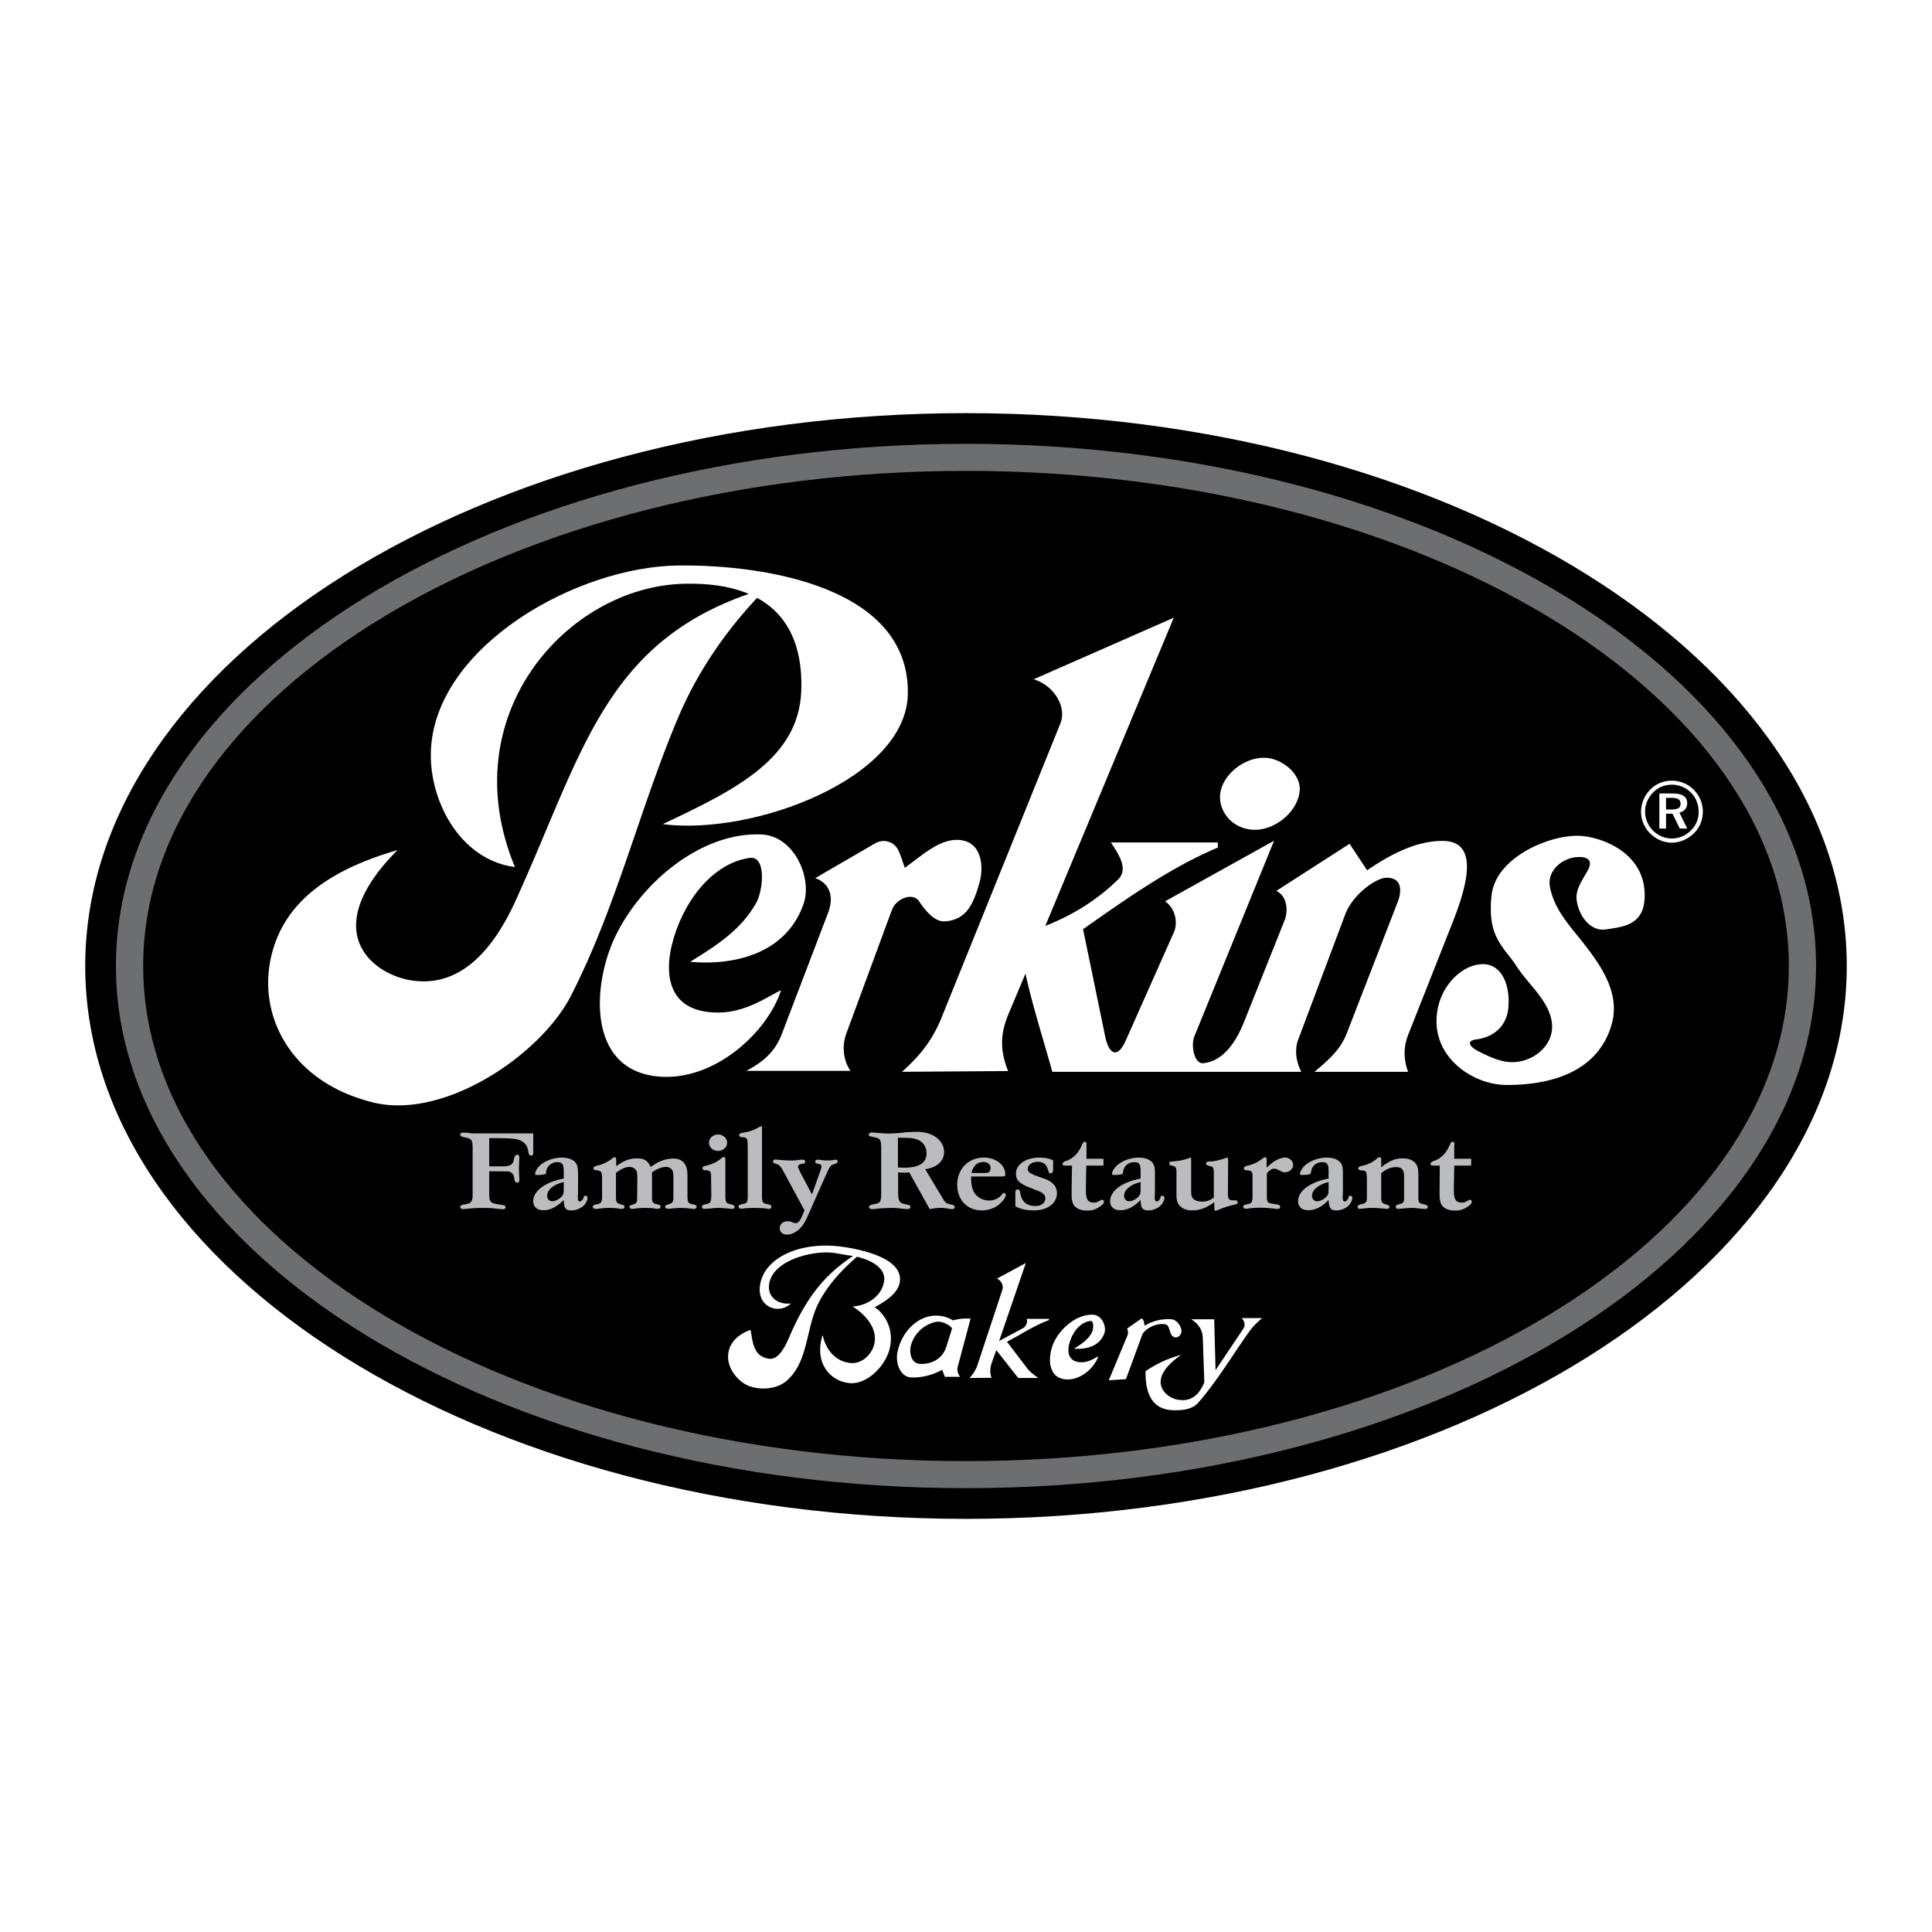
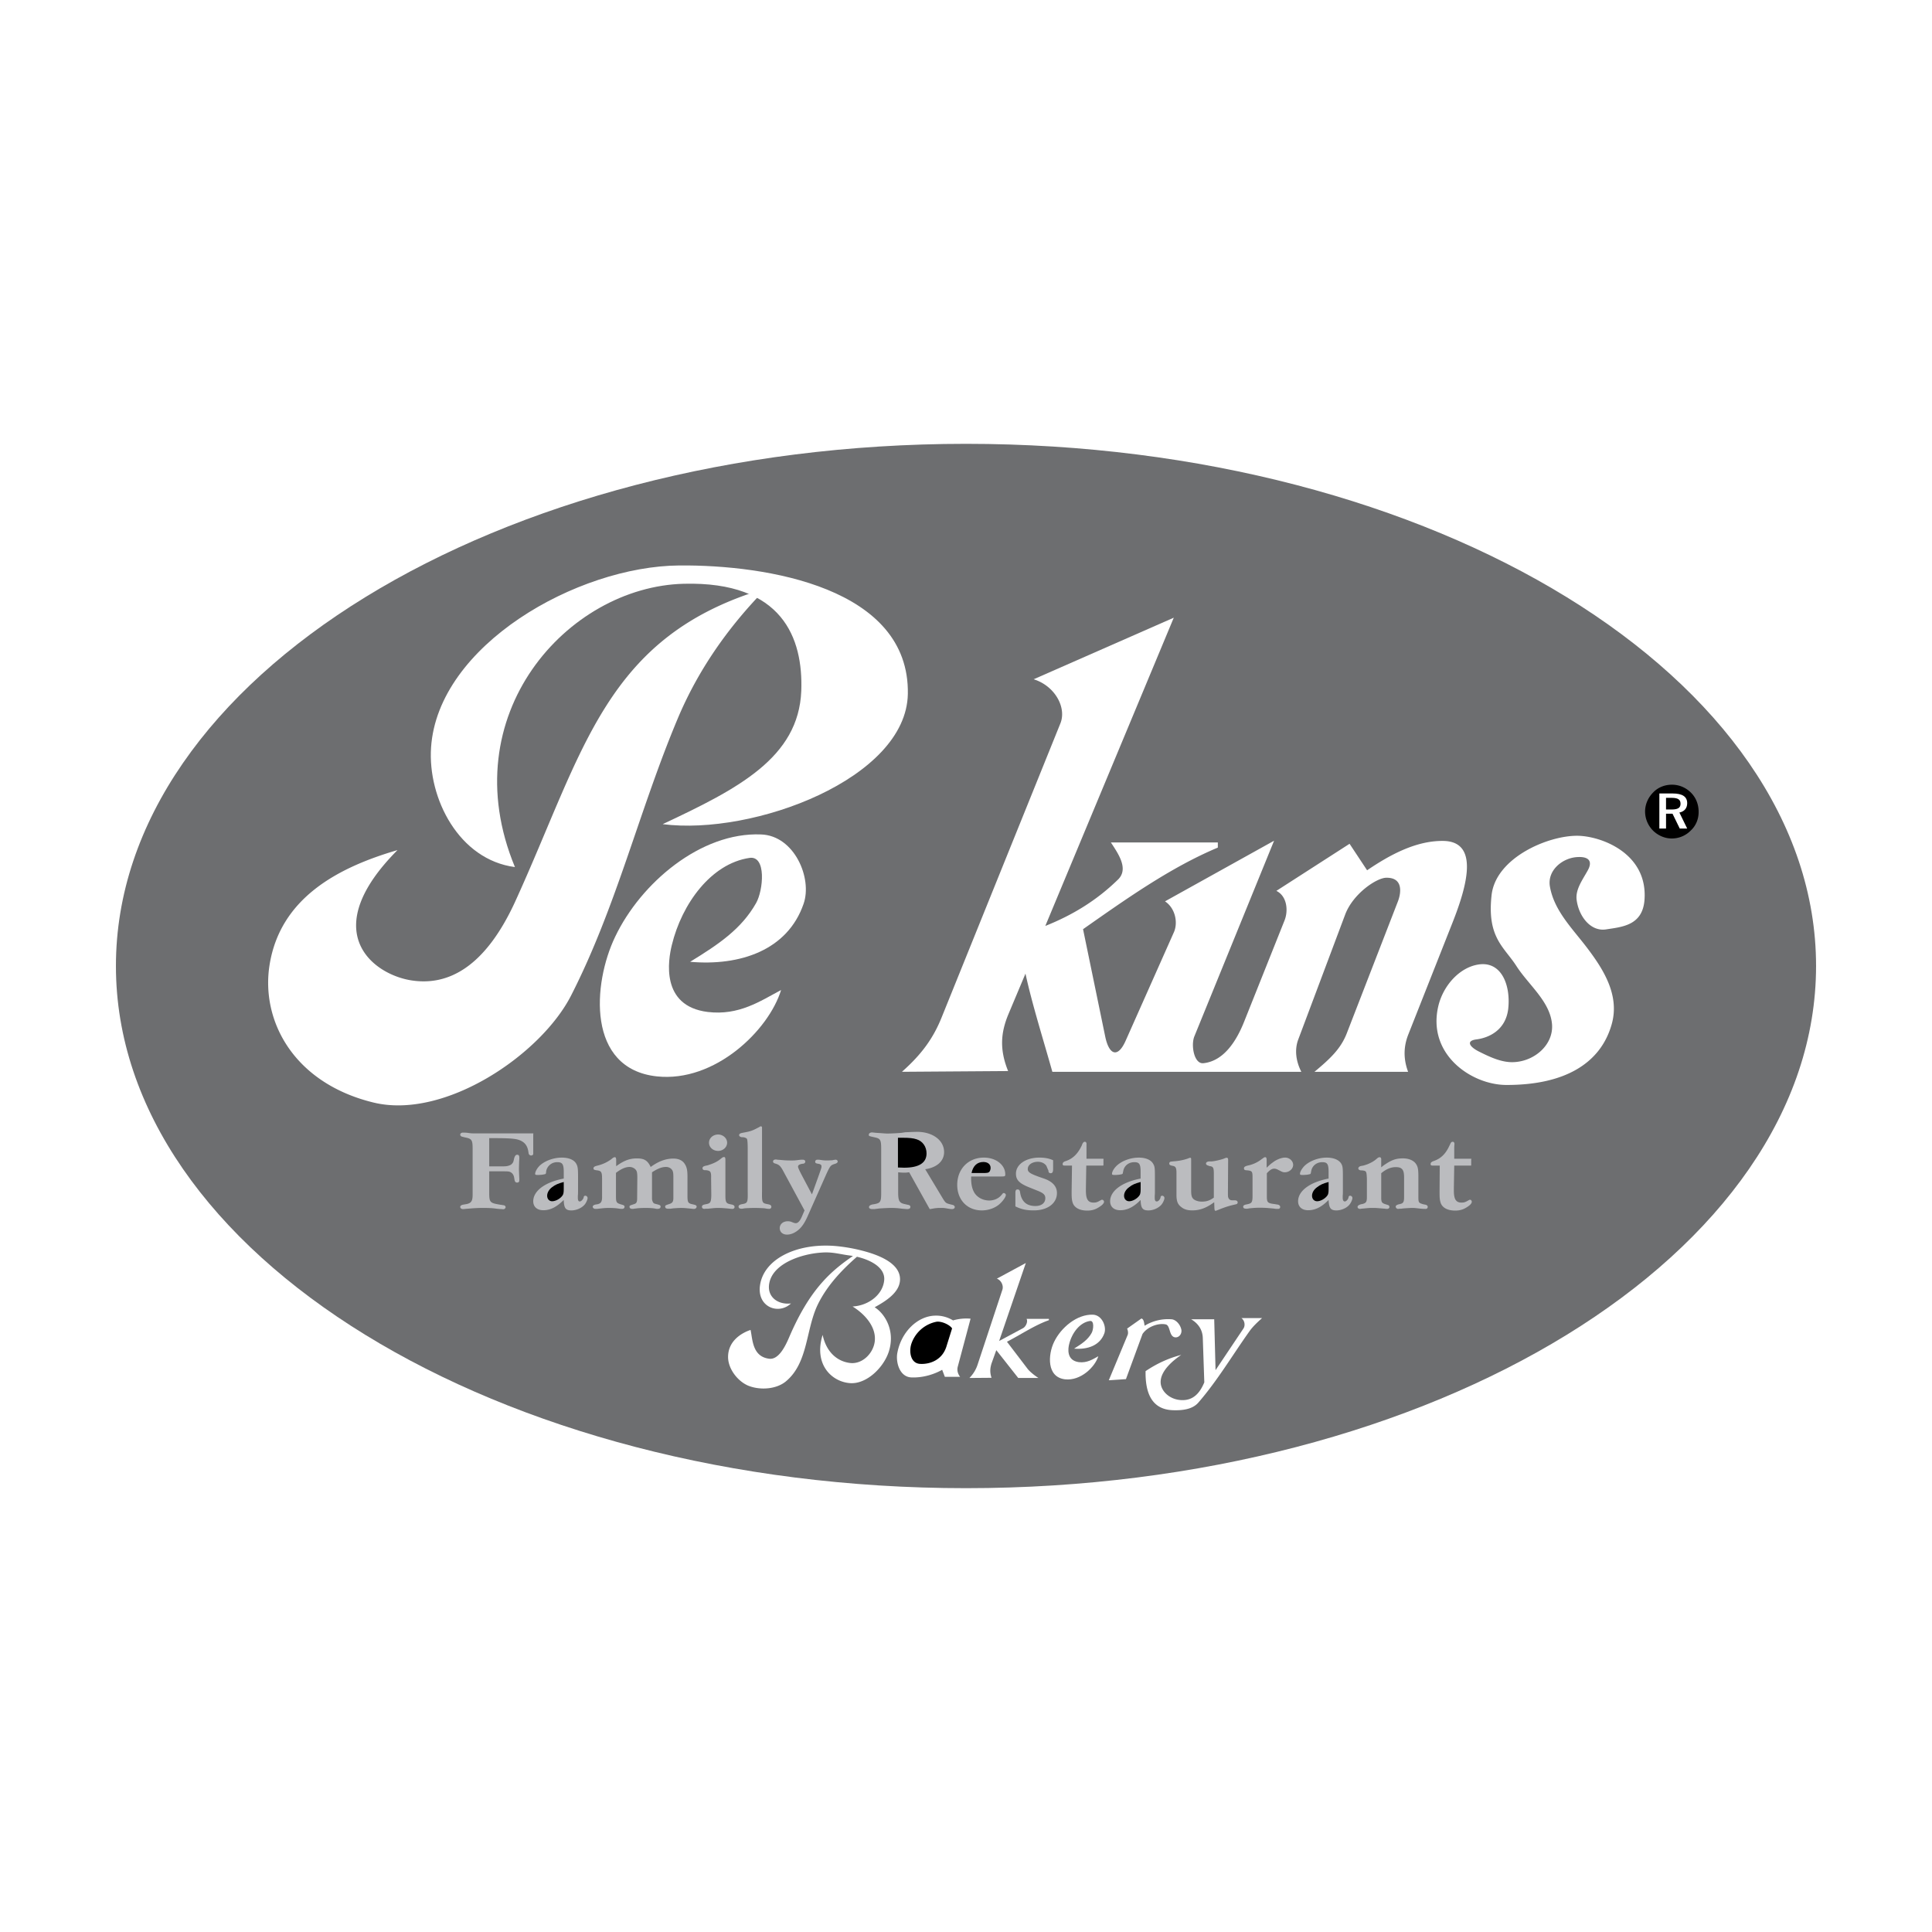
<svg xmlns="http://www.w3.org/2000/svg" width="2500" height="2500" viewBox="0 0 192.756 192.756">
  <g fill-rule="evenodd" clip-rule="evenodd">
    <path fill="#fff" d="M0 0h192.756v192.756H0V0z" />
-     <path d="M96.377 41.219c48.388 0 87.875 24.783 87.875 55.159 0 30.376-39.486 55.159-87.875 55.159-48.388 0-87.874-24.783-87.874-55.159.001-30.376 39.487-55.159 87.874-55.159z" />
    <path d="M96.377 44.281c46.714 0 84.812 23.414 84.812 52.097s-38.098 52.097-84.812 52.097c-46.713 0-84.811-23.414-84.811-52.097s38.098-52.097 84.811-52.097z" fill="#6d6e70" />
-     <path d="M96.377 46.982c45.212 0 82.093 22.197 82.093 49.396 0 27.2-36.881 49.396-82.093 49.396-45.211 0-82.091-22.195-82.091-49.396 0-27.199 36.881-49.396 82.091-49.396z" />
-     <path d="M166.791 77.89c-.818 0-1.578.304-2.129.875a3.13 3.13 0 0 0-.934 2.206c0 .818.305 1.579.895 2.169.59.589 1.369.932 2.168.932s1.598-.342 2.207-.932c.57-.552.895-1.312.895-2.169 0-.817-.324-1.579-.895-2.168a3.091 3.091 0 0 0-2.207-.913zM121.752 79.108c.285-1.864 2.414-3.576 4.469-3.5 1.598.038 3.633 1.56 3.443 3.348-.209 2.054-2.512 3.975-4.717 3.823-2.131-.153-3.443-1.959-3.195-3.671z" fill="#fff" />
    <path d="M140.486 106.934h-9.34c1.521-1.273 2.605-2.262 3.215-3.822l5.117-13.2c.305-.799.551-2.377-1.18-2.339-.971.019-3.309 1.598-4.09 3.671l-4.678 12.458c-.381 1.008-.248 2.148.303 3.232h-24.84c-.951-3.385-1.998-6.676-2.682-9.795l-1.711 4.07c-.705 1.713-.934 3.404-.02 5.65l-10.595.074c1.978-1.75 3.138-3.365 3.975-5.459l11.831-29.291c.646-1.579-.533-3.747-2.662-4.413l13.979-6.144-12.818 30.756c2.625-1.046 5.078-2.492 7.285-4.66 1.045-1.065-.02-2.568-.742-3.671h10.67v.513c-4.773 1.998-9.32 5.25-13.447 8.141l2.207 10.689c.379 1.863 1.254 2.207 2.035.457l4.83-10.861c.418-.97.115-2.396-.895-3.062l10.881-6.048-7.951 19.515c-.361.875-.037 2.777.895 2.682 2.035-.209 3.309-2.225 4.07-4.146l4.031-10.1c.381-.951.268-2.416-.816-2.948l7.303-4.698 1.75 2.644c2.264-1.54 4.889-2.967 7.609-2.929 3.65.057 2.301 4.622.932 8.103l-4.451 11.26c-.437 1.141-.494 2.341 0 3.671zM103.605 137.48h-2.016l-2.188-2.775-.477 1.33c-.133.438-.189.855 0 1.428l-2.206.018a3.38 3.38 0 0 0 .836-1.389l2.455-7.418c.133-.398-.115-.949-.553-1.102l2.891-1.561-2.662 7.779 2.377-1.275c.285-.15.514-.645.361-.932h2.227v.133c-1.389.477-2.854 1.467-4.186 2.15l2.074 2.721c.232.286.706.665 1.067.893z" fill="#fff" />
-     <path d="M84.852 106.84H74.466c1.75-.932 2.891-1.979 3.519-3.633l4.641-12.155c.627-1.654.114-2.948-1.293-3.442l5.934-3.443c.951-.571 1.94-.133 2.32.589.324.628.457 1.218.685 1.826 1.712-1.217 3.5-2.967 5.497-2.777 2.264.229 2.396 2.777 1.939 4.318-.551 1.902-1.217 3.708-3.499 3.804-1.084.038-2.092-1.369-2.492-1.978-.571-.951-2.302-.362-2.739.855l-4.546 12.326c-.436 1.161-.322 2.643.42 3.71z" fill="#fff" />
    <path d="M68.855 95.959c2.853-1.75 5.117-3.271 6.581-5.858.723-1.274 1.046-4.774-.666-4.507-3.842.571-6.752 4.603-7.741 8.692-.362 1.465-1.161 6.087 3.576 6.677 3.119.379 5.25-1.086 7.323-2.188-1.217 3.994-6.581 9.244-12.401 8.615-6.999-.76-6.41-9.244-4.146-13.942 2.549-5.345 8.54-10.442 14.551-10.195 3.328.114 5.136 4.375 4.241 6.924-1.598 4.641-6.353 6.219-11.318 5.782zM107.162 134.553c.762-.477 1.369-.875 1.75-1.561.191-.342.285-1.275-.172-1.197-1.025.15-1.807 1.217-2.072 2.32-.096.379-.305 1.615.971 1.787.816.096 1.389-.285 1.939-.59-.324 1.066-1.75 2.473-3.311 2.303-1.863-.211-1.711-2.473-1.102-3.729.684-1.428 2.281-2.777 3.879-2.721.895.039 1.369 1.16 1.143 1.846-.437 1.237-1.693 1.655-3.025 1.542zM51.375 86.507c-6.295-15.178 5.269-27.979 16.853-28.265 9.853-.247 11.907 5.421 11.716 10.689-.266 6.676-6.333 9.777-13.828 13.295 9.054 1.16 24.308-4.546 24.46-12.991.19-10.594-14.075-12.896-22.805-12.819-10.176.076-24.08 7.95-24.764 18.164-.342 5.08 2.796 11.204 8.368 11.927z" fill="#fff" />
    <path d="M39.659 84.814c-7.932 7.969-2.682 12.268 1.217 12.971 3.88.686 7.551-1.389 10.499-7.779 6.924-15.159 8.978-26.571 25.069-31.308-3.861 3.918-6.828 8.236-8.826 12.991-3.842 9.13-6.105 18.754-10.632 27.617-3.005 5.916-12.63 12.439-19.743 10.689-7.932-1.939-11.241-8.141-10.347-13.732 1.065-6.637 6.753-9.699 12.763-11.449zM150.264 108.246c-3.463-.018-7.875-3.043-6.771-7.836.475-2.055 2.111-3.898 4.031-4.184 2.303-.343 3.215 2.111 2.949 4.449-.268 2.15-1.979 2.873-3.158 3.025-1.084.133-.723.742.285 1.236 1.104.551 2.32 1.123 3.537 1.027 2.018-.133 3.861-1.75 3.709-3.766-.189-2.283-2.338-3.92-3.557-5.821-1.236-1.921-2.947-2.834-2.473-7.076.42-3.708 5.594-5.935 8.561-5.915 2.32.019 7.037 1.712 6.695 6.391-.191 2.567-2.244 2.701-3.824 2.948-1.559.247-2.738-1.312-2.947-2.948-.133-1.027.59-1.998 1.084-2.891.551-.951.152-1.465-1.084-1.37-1.465.114-2.949 1.35-2.664 2.948.438 2.473 2.32 4.242 3.824 6.258 1.541 2.054 3.176 4.64 2.32 7.532-1.123 3.882-4.736 6.013-10.517 5.993zM112.336 137.596l-1.711.113 1.883-4.525c.076-.191.018-.477-.057-.629l1.426-1.008c.246.057.266.418.322.723a4.484 4.484 0 0 1 2.664-.646c.475.02.932.57 1.008 1.084.037.381-.209.703-.553.723-.723 0-.512-1.18-1.008-1.293-.646-.152-1.768.152-2.32.951l-1.654 4.507z" fill="#fff" />
    <path d="M114.295 136.797c1.104-.742 2.283-1.293 3.557-1.617-.818.551-2.055 1.578-2.055 2.701 0 .932.934 1.768 2.074 1.807 1.217.057 1.863-.76 2.283-1.77l-.152-4.469c-.039-.742-.4-1.369-1.16-1.826h2.301l.133 5.078 2.777-4.146c.209-.305.133-.799-.189-1.047h2.053c-.455.4-.893.818-1.217 1.256-1.711 2.396-3.234 4.984-5.154 7.189-.59.666-1.598.781-2.568.742-2.132-.093-2.72-1.826-2.683-3.898zM96.834 131.566l-1.274 4.773c-.095.342-.019.703.229 1.027h-1.521l-.268-.702c-.799.455-1.94.816-3.101.76-1.198-.076-1.54-1.598-1.369-2.453.38-2.055 1.978-3.652 3.747-3.709a3.202 3.202 0 0 1 1.807.475 4.74 4.74 0 0 1 1.75-.171zM78.917 130.045c-1.236 1.178-3.443.361-3.082-1.865.399-2.492 3.405-4.031 6.98-3.898.97.037 2.168.229 3.12.475 1.598.4 3.861 1.219 3.861 2.873 0 1.293-1.389 2.168-2.53 2.795 1.046.666 2.074 2.359 1.408 4.434-.514 1.578-2.207 3.252-3.861 3.137-1.845-.133-3.652-1.883-2.739-4.811.361 1.674 1.407 2.623 2.701 2.795 1.217.172 2.321-.912 2.492-2.092.209-1.465-.97-2.777-2.206-3.539 1.636-.094 3.043-1.217 3.157-2.643.095-1.199-1.255-1.979-2.72-2.32-1.427 1.254-2.968 2.814-3.938 4.83-1.179 2.512-.932 5.764-3.157 7.609-.97.799-2.606.893-3.766.418-1.065-.457-1.997-1.693-1.997-2.854 0-1.654 1.426-2.434 2.244-2.701.209.951.171 2.664 1.864 2.873.951.113 1.617-1.275 1.997-2.168 2.073-4.832 4.204-6.602 6.353-8.084-.133-.02-.247-.039-.381-.057-.894-.115-1.673-.363-2.701-.285-1.959.113-4.907 1.045-5.269 3.08-.246 1.351.877 2.15 2.17 1.998z" fill="#fff" />
    <path d="M169.473 81.01c0 .704-.266 1.37-.779 1.845a2.63 2.63 0 0 1-1.922.799c-.664 0-1.35-.286-1.863-.799a2.713 2.713 0 0 1-.779-1.883c0-.703.285-1.388.818-1.921.475-.494 1.141-.761 1.863-.761s1.389.285 1.902.799c.494.494.76 1.16.76 1.921z" />
    <path d="M166.887 79.165h-1.332v3.5h.666v-1.483h.646l.723 1.483h.742l-.779-1.598c.494-.096.779-.438.779-.932 0-.647-.475-.97-1.445-.97z" fill="#fff" />
    <path d="M166.754 79.602c.627 0 .912.152.912.589 0 .419-.285.571-.895.571h-.551v-1.16h.534zM94.99 132.535l-.571 1.826c-.438 1.369-1.693 1.77-2.625 1.713-.97-.057-1.123-1.256-.856-2.035a3.335 3.335 0 0 1 2.492-2.168c.513-.076 1.331.303 1.56.664z" />
    <path d="M48.808 113.553h.552c1.236 0 1.883.039 2.263.133.647.172.989.553 1.084 1.18l.038.229c.019.096.133.191.248.191.114 0 .209-.076.209-.172v-1.979c.038-.02.019-.057-.038-.057h-5.839c-.152 0-.343 0-.571-.039-.228-.037-.438-.037-.571-.037-.152 0-.266.076-.266.209 0 .076.076.172.171.191l.286.074c.704.135.78.248.78 1.162v4.545c0 .646-.134.855-.628.951l-.324.057c-.19.039-.285.115-.285.229s.114.209.266.209c.038 0 .133 0 .267-.02l.457-.037c.494-.039.798-.057 1.293-.057.532 0 .951.018 1.331.076l.399.037c.133 0 .247.02.267.02.133 0 .247-.096.247-.209 0-.096-.076-.172-.19-.191l-.361-.057c-1.027-.17-1.084-.229-1.084-1.236v-2.092h1.16c.723 0 .818 0 .989.096.171.094.304.283.342.551l.038.229c.038.172.114.246.247.246.171 0 .228-.074.228-.266v-.076l-.019-.418c-.02-.514-.02-.514-.02-.59 0-.229.02-.57.02-.742l.019-.305v-.076c0-.209-.057-.303-.209-.303s-.229.113-.304.342l-.057.248a.63.63 0 0 1-.418.475c-.228.076-.304.096-.856.096h-1.16v-2.817h-.001zM56.245 117.586c-1.883.361-3.043 1.236-3.043 2.264 0 .551.381.895 1.008.895.704 0 1.332-.324 2.035-1.027.019.816.19 1.045.761 1.045.513 0 1.046-.246 1.332-.59.152-.189.285-.494.285-.646a.232.232 0 0 0-.229-.229c-.076 0-.133.039-.152.115l-.019.096c-.076.189-.247.361-.38.361s-.19-.115-.19-.381v-.191c.019-.152.019-.322.019-.514V117.358c0-.799-.038-.988-.171-1.236-.209-.398-.742-.627-1.445-.627-.837 0-1.693.322-2.207.799-.266.266-.456.607-.456.816 0 .096.057.115.209.115h.19l.266-.02c.361-.057.399-.057.418-.189l.02-.191a1.105 1.105 0 0 1 1.103-.875c.514 0 .647.209.647.99v.646h-.001zM61.476 115.779c0-.268-.038-.324-.152-.324-.057 0-.133.039-.209.096l-.115.095a3.774 3.774 0 0 1-1.389.646l-.133.037c-.171.039-.266.133-.266.229 0 .113.038.152.247.191l.133.018c.399.057.476.172.476.838v1.711c.02.57-.095.762-.494.838l-.133.018c-.19.039-.304.115-.304.229 0 .115.133.209.247.209h.171l.171-.018c.513-.059.704-.076 1.026-.076.343 0 .742.018 1.027.076l.171.018h.095c.171 0 .266-.076.266-.209 0-.094-.057-.152-.19-.189l-.19-.057c-.438-.133-.476-.211-.476-.857v-2.281c.514-.4.97-.59 1.351-.59.323 0 .627.189.723.457.038.133.057.303.057.646l-.019 2.035c0 .342-.057.475-.247.551l-.171.057c-.342.115-.342.115-.342.248 0 .113.114.189.285.189.095 0 .114 0 .171-.018l.19-.02c.19-.039.685-.057.97-.057.304 0 .666.018.894.057l.19.037h.133c.171-.018.266-.076.266-.227 0-.096-.038-.135-.209-.191l-.133-.037c-.304-.076-.304-.076-.38-.152a.754.754 0 0 1-.133-.438v-2.605c.59-.381.989-.533 1.389-.533.247 0 .457.096.59.266.114.133.152.324.152.723v2.112c0 .361-.095.496-.38.59l-.171.057c-.229.076-.267.115-.267.211 0 .133.095.209.285.209h.248l.285-.039c.285-.02.514-.037.742-.037.324 0 .324 0 1.084.076l.152.018h.038c.152.02.305-.076.305-.227 0-.096-.076-.152-.229-.191l-.152-.037c-.475-.096-.532-.191-.532-.857v-1.883c0-.703-.076-.988-.285-1.312-.229-.342-.609-.514-1.123-.514-.761 0-1.484.268-2.263.838-.304-.646-.646-.855-1.37-.855-.723 0-1.293.209-2.073.779v-.574zM70.967 119.24c-.019.686-.076.818-.495.895l-.171.037c-.19.039-.267.115-.267.229 0 .133.095.209.267.209l.095-.018h.247c.723-.076.761-.076 1.047-.076.266 0 .513.018.951.057l.323.037h.057c.152.02.267-.057.267-.189s-.096-.209-.305-.248l-.171-.037c-.361-.076-.438-.229-.438-.838v-3.557c0-.246-.038-.303-.152-.303-.057 0-.133.037-.209.094l-.095.076c-.342.285-.723.477-1.351.666l-.19.037c-.209.059-.286.115-.286.248 0 .113.076.172.209.191h.152c.438.057.514.15.495.799l.02 1.691zM71.651 113.191c-.513 0-.913.361-.913.818s.399.818.913.818c.476 0 .894-.361.894-.818s-.418-.818-.894-.818zM74.6 118.918c.019.988-.019 1.104-.437 1.197l-.21.039c-.19.057-.266.113-.266.229 0 .133.095.209.266.209h.114l.229-.039c.247-.02.685-.037 1.008-.037.304 0 .741.018.989.037l.209.039.229.018c.133 0 .228-.076.228-.209 0-.113-.076-.189-.228-.229l-.171-.037c-.514-.096-.551-.152-.533-1.236v-6.43c0-.057-.057-.094-.114-.094-.038 0-.076 0-.095.037l-.076.039c-.646.342-.817.418-1.56.551l-.19.037c-.152.039-.248.096-.248.211 0 .113.095.17.248.209h.133c.19.018.361.094.399.17.057.096.076.553.076 1.084v4.205zM80.268 120.762l-.229.533c-.209.514-.418.742-.646.742a.685.685 0 0 1-.248-.057l-.152-.059a.995.995 0 0 0-.399-.076c-.457 0-.799.285-.799.686 0 .381.285.646.722.646.438 0 .875-.209 1.275-.59.285-.285.532-.666.799-1.273l1.883-4.242c.342-.723.399-.799.704-.914l.114-.037c.19-.057.285-.133.285-.229 0-.113-.095-.189-.209-.189-.057 0-.095.02-.171.02l-.171.037c-.095 0-.305.02-.514.02-.247 0-.457-.02-.666-.057l-.152-.02h-.152c-.095 0-.209.076-.209.189 0 .133.057.172.247.209l.133.02c.19.057.247.115.247.248s0 .133-.247.836l-.704 1.959-1.008-1.902c-.229-.438-.38-.76-.38-.855 0-.152.114-.229.361-.285l.133-.02c.133 0 .228-.094.228-.209 0-.113-.095-.189-.247-.189h-.171l-.19.02c-.438.057-.457.057-.837.057-.418 0-.685-.02-1.064-.057l-.286-.02c-.057-.02-.133-.02-.152-.02-.171 0-.267.076-.267.209 0 .076.057.152.209.191l.114.037c.285.096.419.229.646.629l2.17 4.012zM89.607 116.959c.342.037.494.037.704.037.133 0 .209-.02.399-.037l2.035 3.65s.019.02.038.02h.038l.096-.02.209-.037a3.75 3.75 0 0 1 .685-.057c.342 0 .38 0 .798.076l.267.037h.133c.134 0 .248-.076.248-.209 0-.076-.076-.152-.152-.189l-.38-.096c-.342-.096-.399-.133-.666-.57l-1.75-2.91c1.179-.172 1.883-.818 1.883-1.713 0-1.16-1.122-2.016-2.701-2.016-.285 0-.989.039-1.16.039l-.361.057c-.342.037-1.122.074-1.427.074-.152 0-.38-.018-.608-.037l-.552-.037c-.19-.02-.342-.039-.38-.039-.171 0-.323.096-.323.229s.019.133.437.229l.248.057c.476.115.552.268.552 1.143v4.316c0 .932-.057 1.066-.666 1.18l-.228.037c-.209.059-.323.135-.323.268 0 .113.133.189.304.189h.247l.457-.057c.229-.02.913-.057 1.198-.057.343 0 .666.018 1.084.076l.457.037h.133c.171-.02.248-.076.248-.229 0-.094-.076-.17-.228-.189l-.324-.076c-.552-.113-.666-.324-.666-1.18v-1.996h-.003zM99.896 117.377c.361 0 .4-.02.4-.209 0-.951-.934-1.674-2.131-1.674-1.56 0-2.663 1.141-2.663 2.719 0 1.504 1.008 2.549 2.454 2.549.627 0 1.236-.209 1.674-.551.381-.305.723-.779.723-.988 0-.096-.096-.191-.209-.191-.039 0-.076 0-.096.039l-.113.133c-.285.361-.742.57-1.236.57-.609 0-1.16-.285-1.465-.742-.248-.4-.362-.895-.343-1.654h3.005v-.001zM105.07 115.76c-.4-.189-.855-.266-1.369-.266-1.352 0-2.34.684-2.34 1.598 0 .646.342.988 1.408 1.406l.76.305c.57.229.762.4.762.742 0 .477-.381.779-.99.779-.836 0-1.33-.398-1.502-1.217l-.037-.209c-.02-.152-.115-.229-.229-.229-.172 0-.229.096-.229.361v1.332c.627.305 1.121.398 1.844.398 1.371 0 2.303-.703 2.303-1.73 0-.666-.438-1.16-1.352-1.465l-.438-.152c-.893-.322-1.121-.475-1.121-.779 0-.418.438-.723 1.008-.723.381 0 .703.172.855.418.039.096.152.361.191.438l.018.133c.02.096.115.152.209.152.172 0 .248-.113.248-.418v-.874h.001zM108.379 116.293h1.637c.057 0 .076-.02.076-.076v-.533c.02-.02.02-.057 0-.057-.039-.02-.039-.02-.076-.02h-1.617V114.6v-.418c.02-.172-.057-.268-.17-.268-.096 0-.172.076-.248.229l-.057.152c-.381.799-.855 1.275-1.521 1.521l-.172.057c-.152.076-.209.152-.209.248 0 .152.037.172.322.172h.609l-.037 2.566c0 .705.018.857.113 1.162.172.475.686.76 1.445.76.477 0 .855-.113 1.256-.398.248-.152.418-.344.418-.477a.212.212 0 0 0-.209-.209c-.02 0-.039 0-.057.02l-.115.057c-.285.17-.418.209-.664.209-.553 0-.762-.342-.762-1.199v-.266l.038-2.225zM113.801 117.586c-1.883.361-3.043 1.236-3.043 2.264 0 .551.381.895 1.008.895.703 0 1.35-.324 2.035-1.027.02.816.189 1.045.779 1.045.494 0 1.027-.246 1.312-.59.152-.189.285-.494.285-.646a.231.231 0 0 0-.229-.229c-.076 0-.133.039-.152.115l-.018.096c-.057.189-.229.361-.361.361-.152 0-.209-.115-.209-.381v-.191c.018-.152.018-.322.018-.514V117.358c0-.799-.018-.988-.17-1.236-.211-.398-.742-.627-1.445-.627-.818 0-1.674.322-2.188.799-.285.266-.477.607-.477.816 0 .096.057.115.229.115h.172l.285-.02c.342-.057.379-.057.398-.189l.039-.191c.094-.514.531-.875 1.104-.875.512 0 .627.209.627.99v.646h.001zM121.104 119.488c-.398.285-.723.398-1.197.398-.324 0-.627-.094-.799-.229-.209-.17-.266-.379-.266-.893v-3.043c0-.172-.02-.211-.096-.211-.039 0-.057.02-.096.02l-.133.057c-.494.172-.951.248-1.502.285l-.152.02c-.133 0-.209.096-.209.191 0 .094.057.17.229.209l.17.037c.248.057.324.209.324.686v2.188c0 .666.133.969.494 1.236.285.229.627.322 1.084.322.779 0 1.445-.266 2.188-.818l.02.629c.018.172.037.229.113.229.039 0 .039 0 .172-.057l.113-.039c.133-.057.268-.113.381-.152a8.43 8.43 0 0 1 1.199-.361l.15-.037c.115-.02.191-.076.191-.191 0-.133-.115-.209-.285-.209h-.268c-.209 0-.342-.113-.398-.322-.02-.076-.02-.229-.02-.514l.02-3.178c0-.17-.039-.229-.133-.229h-.076l-.152.059c-.305.133-1.008.285-1.275.303h-.266c-.189.02-.305.096-.305.211 0 .094.076.17.229.209l.152.057h.057c.285.057.342.189.342.742v2.395zM126.393 117.053c.322-.342.514-.455.742-.455.094 0 .246.037.379.113l.152.076c.248.133.342.172.514.172.457 0 .838-.344.838-.742 0-.381-.361-.723-.799-.723-.381 0-.895.209-1.275.514-.133.094-.229.17-.57.494v-.723c0-.248-.039-.324-.152-.324-.057 0-.113.02-.229.115l-.113.076a3.273 3.273 0 0 1-1.236.607l-.172.039c-.266.076-.361.133-.361.285 0 .094.057.152.152.172l.209.018c.457.057.494.115.494.742v1.75c0 .666-.057.779-.455.875l-.172.037c-.209.039-.305.115-.305.211 0 .15.096.209.285.209h.135l.227-.039c.438-.037.57-.057.99-.057.531 0 .703.02 1.35.076l.285.037h.152c.172.02.266-.057.266-.189s-.113-.229-.322-.248l-.209-.037c-.762-.096-.799-.152-.799-.875v-2.206h-.001zM132.555 117.586c-1.883.361-3.043 1.236-3.043 2.264 0 .551.381.895 1.008.895.703 0 1.35-.324 2.035-1.027.037.816.209 1.045.779 1.045.496 0 1.047-.246 1.312-.59.152-.189.285-.494.285-.646a.231.231 0 0 0-.229-.229c-.074 0-.133.039-.15.115l-.02.096c-.057.189-.229.361-.361.361s-.209-.115-.209-.381v-.191c.018-.152.018-.322.018-.514V117.358c0-.799-.018-.988-.15-1.236-.229-.398-.762-.627-1.465-.627-.818 0-1.674.322-2.188.799-.268.266-.477.607-.477.816 0 .096.057.115.229.115h.172l.285-.02c.342-.057.381-.057.398-.189l.039-.191c.096-.514.533-.875 1.104-.875.514 0 .627.209.627.99v.646h.001zM137.805 117.053c.494-.418.971-.609 1.445-.609.627 0 .836.248.836 1.01v1.996c0 .457-.076.59-.361.666l-.17.039c-.209.057-.305.133-.305.229 0 .113.096.209.209.227.057 0 .096 0 .172-.018h.17c.209-.039.914-.076 1.066-.076.246 0 .246 0 .912.076l.285.018h.096c.189.02.285-.057.285-.209 0-.094-.076-.17-.229-.209l-.189-.037c-.477-.133-.514-.172-.514-.705v-2.016c0-.742-.039-1.008-.229-1.293-.229-.361-.723-.57-1.312-.57-.723 0-1.18.17-1.979.74-.057.039-.113.096-.189.152v-.646-.037c.02-.248-.039-.324-.172-.324-.057 0-.133.039-.209.096l-.113.096c-.324.285-.838.531-1.312.646l-.209.037c-.172.039-.268.133-.268.248 0 .094.096.172.248.189h.113c.438.057.457.057.494.818v1.863c0 .438-.074.572-.418.666l-.189.039c-.229.076-.324.152-.324.266 0 .096.096.189.229.189.02 0 .076 0 .152-.018l.229-.02c.59-.057.59-.057.932-.057s.438.018.951.057l.248.02a.61.61 0 0 0 .189.018c.152 0 .248-.076.248-.189s-.076-.189-.191-.209l-.113-.039c-.457-.133-.514-.209-.514-.723v-2.397zM145.09 116.293h1.635c.057 0 .057-.02.057-.076v-.533c.039-.02.039-.057 0-.057-.018-.02-.037-.02-.057-.02h-1.635V114.6c0-.152 0-.189.018-.418.02-.172-.057-.268-.17-.268-.115 0-.191.076-.248.229l-.076.152c-.361.799-.836 1.275-1.521 1.521l-.152.057c-.152.076-.209.152-.209.248 0 .152.039.172.305.172h.607l-.018 2.566c0 .705.018.857.113 1.162.172.475.686.76 1.445.76.457 0 .857-.113 1.256-.398.248-.152.4-.344.4-.477 0-.113-.076-.209-.191-.209-.037 0-.037 0-.057.02l-.113.057c-.285.17-.42.209-.666.209-.553 0-.762-.342-.762-1.199v-.266l.039-2.225z" fill="#bbbcbf" />
-     <path d="M56.245 118.67c0 .305-.039.494-.114.59-.209.322-.685.59-1.046.59-.286 0-.495-.229-.495-.553 0-.303.19-.627.495-.855.323-.246.589-.361 1.16-.514v.742zM89.587 113.516h.533c.571 0 .989.037 1.332.152.608.189.989.742.989 1.406 0 .951-.761 1.428-2.244 1.428-.171 0-.324-.02-.609-.02v-2.966h-.001zM96.929 117.033c.153-.723.571-1.102 1.18-1.102.438 0 .723.227.723.59 0 .15-.057.342-.152.418-.115.076-.189.094-.666.094h-1.085zM113.801 118.67c0 .305-.039.494-.115.59-.209.322-.684.59-1.025.59-.305 0-.514-.229-.514-.553 0-.303.189-.627.514-.855.303-.246.57-.361 1.141-.514v.742h-.001zM132.555 118.67c0 .305-.037.494-.113.59-.211.322-.686.59-1.027.59-.305 0-.514-.229-.514-.553 0-.303.189-.627.514-.855.322-.246.57-.361 1.141-.514v.742h-.001z" />
+     <path d="M56.245 118.67c0 .305-.039.494-.114.59-.209.322-.685.59-1.046.59-.286 0-.495-.229-.495-.553 0-.303.19-.627.495-.855.323-.246.589-.361 1.16-.514v.742zM89.587 113.516h.533c.571 0 .989.037 1.332.152.608.189.989.742.989 1.406 0 .951-.761 1.428-2.244 1.428-.171 0-.324-.02-.609-.02v-2.966h-.001zM96.929 117.033c.153-.723.571-1.102 1.18-1.102.438 0 .723.227.723.59 0 .15-.057.342-.152.418-.115.076-.189.094-.666.094h-1.085zM113.801 118.67c0 .305-.039.494-.115.59-.209.322-.684.59-1.025.59-.305 0-.514-.229-.514-.553 0-.303.189-.627.514-.855.303-.246.57-.361 1.141-.514v.742h-.001zM132.555 118.67c0 .305-.037.494-.113.59-.211.322-.686.59-1.027.59-.305 0-.514-.229-.514-.553 0-.303.189-.627.514-.855.322-.246.57-.361 1.141-.514h-.001z" />
  </g>
</svg>